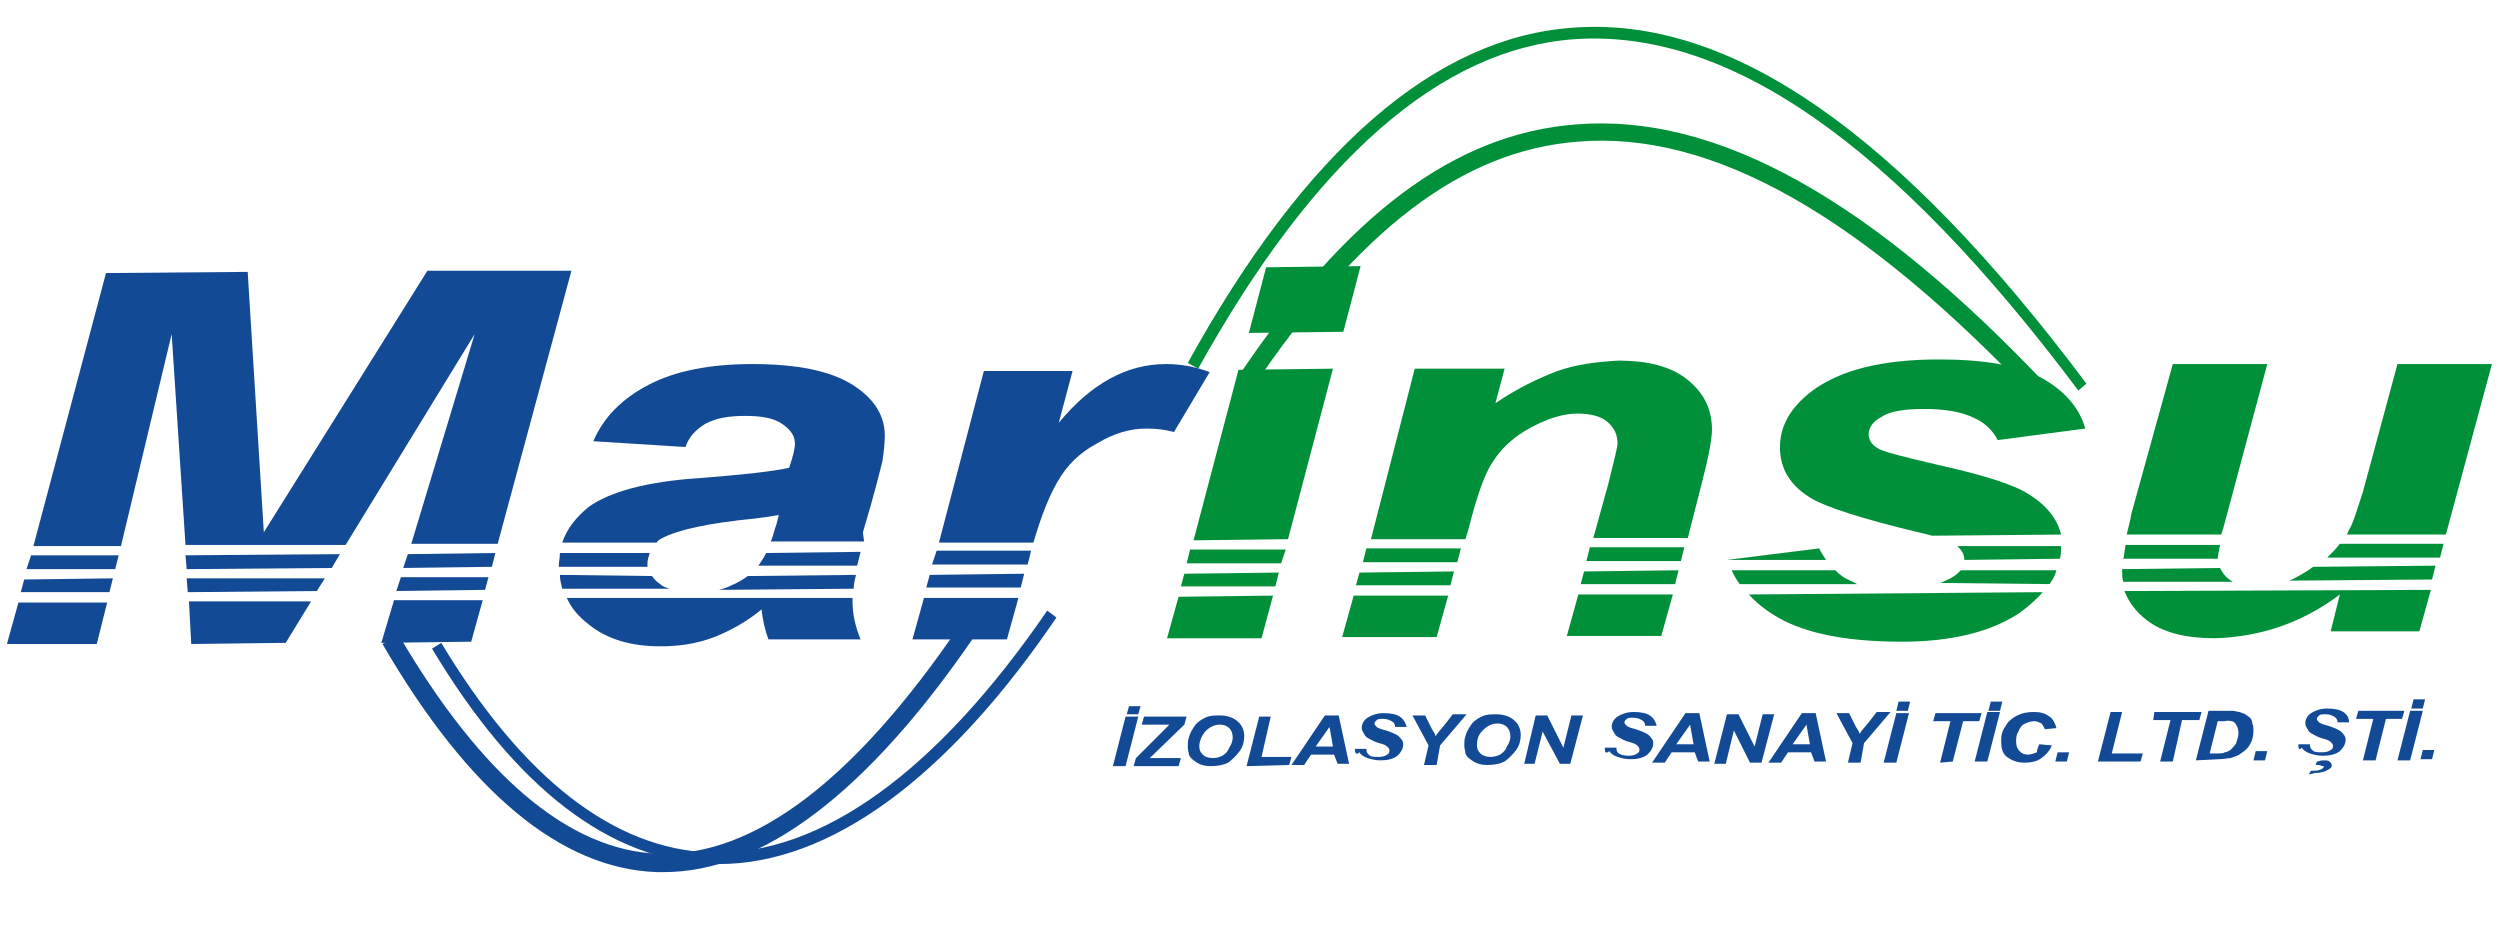
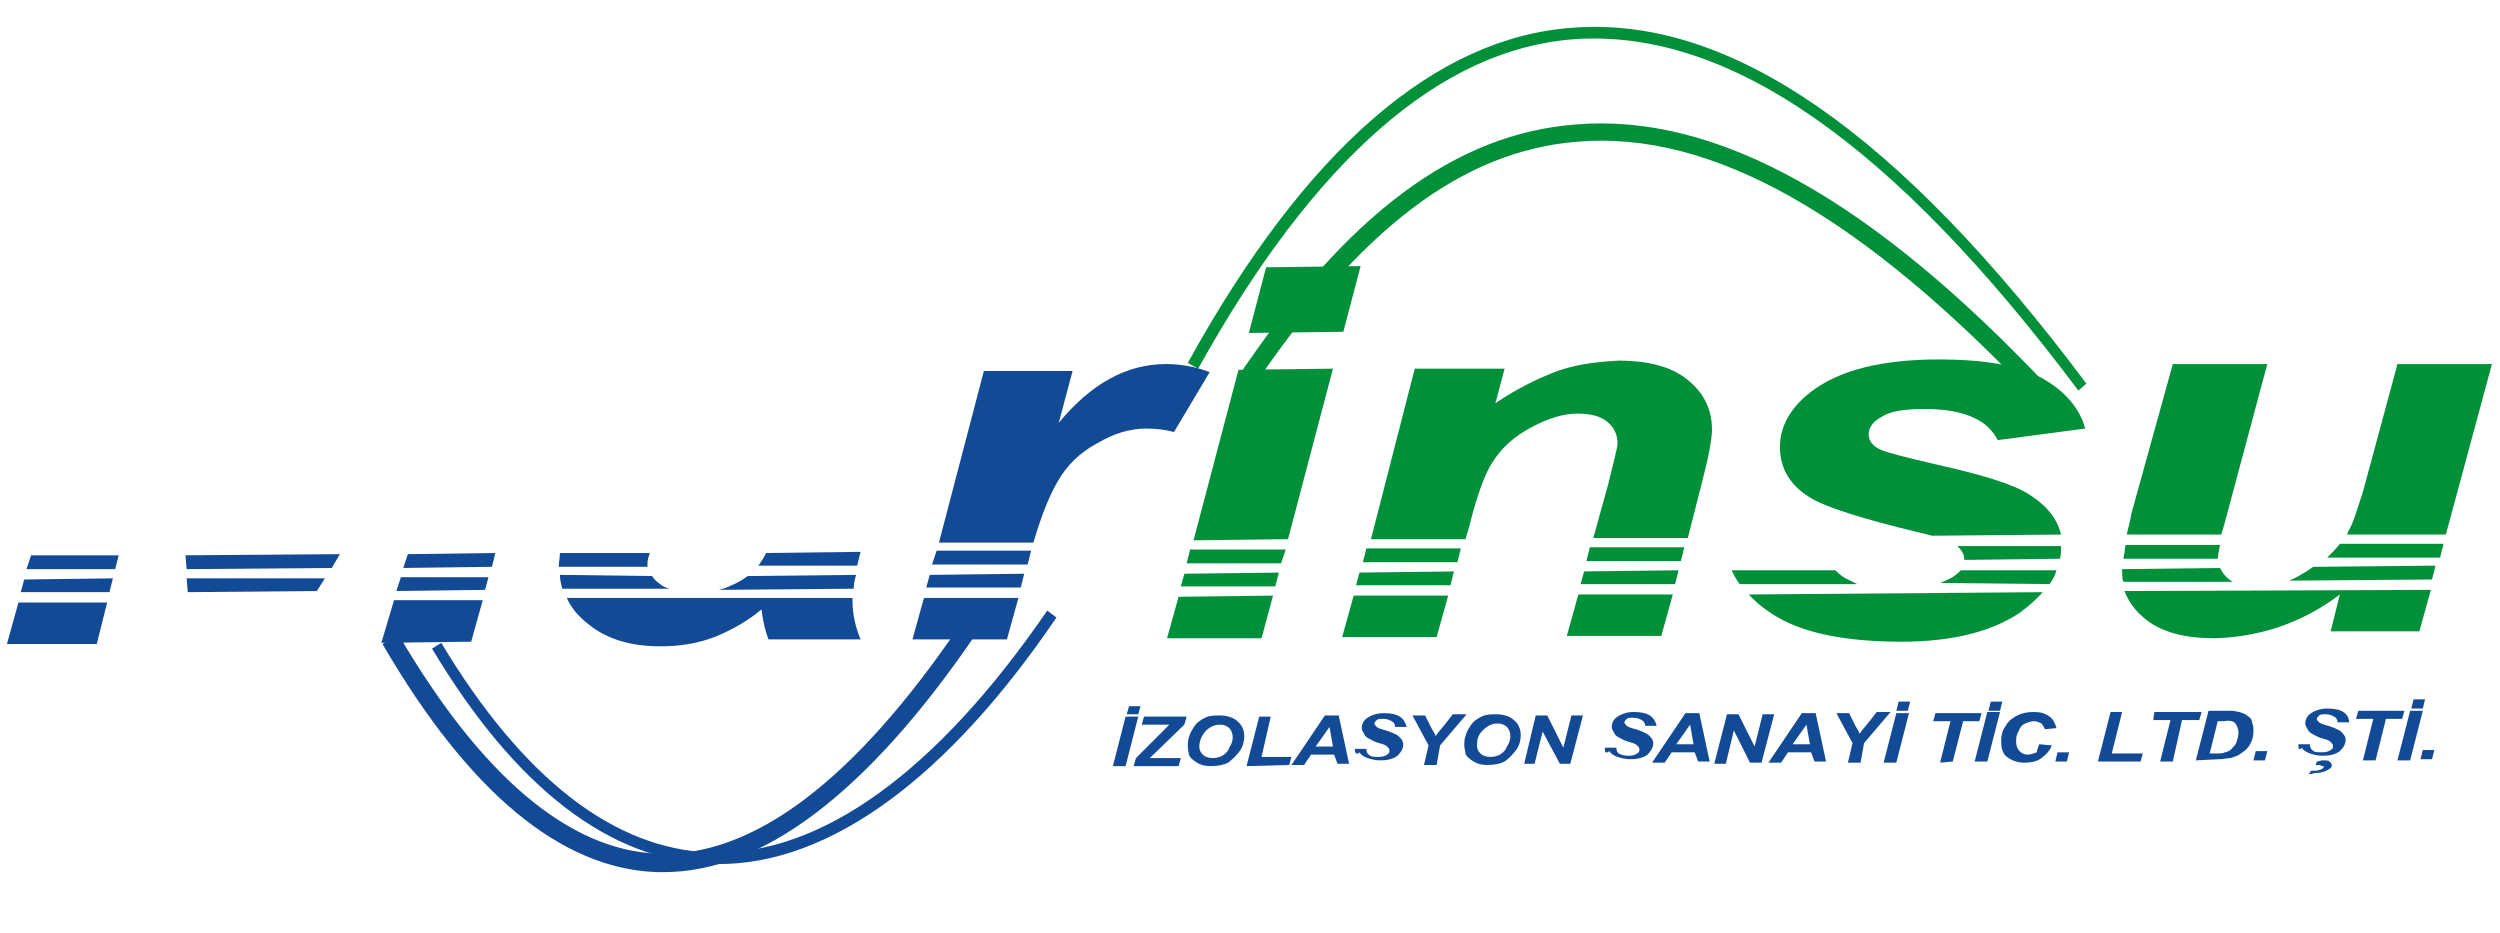
<svg xmlns="http://www.w3.org/2000/svg" version="1.1" id="Layer_1" x="0px" y="0px" viewBox="0 0 217 81" style="enable-background:new 0 0 217 81;" xml:space="preserve">
  <style type="text/css">
	.st0{fill:#009039;}
	.st1{fill:#134A96;}
	.st2{fill:#0E4B97;}
</style>
  <path class="st0" d="M180.4,33.9C164.3,12.4,150,2.5,136.7,3.4C125.1,4.2,114.1,13.8,104,32l-0.9-0.5c10.2-18.5,21.5-28.3,33.5-29.1  c13.6-1,28.2,9.1,44.5,30.9L180.4,33.9z" />
  <polygon class="st1" points="41.9,52.1 40.9,55.7 33.1,55.8 34.2,52.1 " />
  <polygon class="st1" points="9.3,52.3 8.4,55.9 0.6,55.9 1.6,52.3 " />
  <polygon class="st1" points="42.4,50.1 42.1,51.2 34.4,51.3 34.8,50.1 " />
  <polygon class="st1" points="9.8,50.2 9.5,51.4 1.8,51.4 2.1,50.3 " />
  <polygon class="st1" points="43,48 42.7,49.2 35,49.3 35.4,48.1 " />
  <polygon class="st1" points="10.3,48.2 10,49.4 2.3,49.4 2.7,48.2 " />
-   <polygon class="st1" points="16.1,47.3 14.9,29 10.5,47.4 2.9,47.4 9.2,23.7 21.5,23.6 22.9,46.2 37.1,23.5 49.6,23.5 43.2,47.2   35.7,47.2 41.2,29 30,47.3 " />
  <polygon class="st1" points="16.2,49.4 16.1,48.2 29.5,48.1 28.8,49.3 " />
  <polygon class="st1" points="16.3,51.4 16.2,50.2 28.2,50.2 27.5,51.3 " />
-   <polygon class="st1" points="24.8,55.8 16.6,55.9 16.4,52.2 27,52.2 " />
  <path class="st1" d="M74,51.9c0,0.1,0,0.2,0,0.3c0,1,0.2,2.1,0.7,3.3l-8,0c-0.3-0.8-0.5-1.7-0.6-2.6c-1.2,1-2.6,1.8-4.1,2.4  c-1.6,0.6-3.1,0.8-4.7,0.8c-2.5,0-4.6-0.6-6.2-1.9c-0.9-0.7-1.5-1.4-1.9-2.3L74,51.9z" />
  <path class="st1" d="M74.3,49.9c-0.1,0.4-0.2,0.8-0.2,1.2l-11.7,0.1c0.4-0.1,0.7-0.2,1.1-0.4c0.5-0.2,1-0.5,1.4-0.8L74.3,49.9z" />
  <path class="st1" d="M56.6,50c0.2,0.3,0.4,0.5,0.7,0.7c0.2,0.2,0.5,0.3,0.8,0.4l-9.3,0c-0.1-0.4-0.2-0.8-0.2-1.2L56.6,50z" />
  <path class="st1" d="M74.7,47.9c-0.1,0.4-0.2,0.8-0.3,1.2l-8.6,0c0,0,0.1-0.1,0.1-0.1c0.2-0.3,0.4-0.6,0.6-1L74.7,47.9z" />
  <path class="st1" d="M56.4,48c-0.1,0.3-0.2,0.6-0.2,0.9c0,0.1,0,0.2,0,0.3l-7.7,0c0-0.4,0.1-0.8,0.1-1.2L56.4,48z" />
-   <path class="st1" d="M67.6,44.7c-0.5,0.1-1.2,0.2-2,0.3c-4.1,0.4-6.8,1-8.1,1.7c-0.2,0.1-0.4,0.2-0.5,0.4l-8.2,0  c0.4-1.2,1.2-2.2,2.3-3.1c1.8-1.3,5-2.2,9.6-2.5c3.9-0.3,6.5-0.6,7.8-0.9c0.3-0.9,0.5-1.6,0.5-2.1c0-0.7-0.4-1.2-1.1-1.7  c-0.7-0.5-1.8-0.7-3.2-0.7c-1.5,0-2.6,0.2-3.5,0.7c-0.8,0.5-1.4,1.1-1.7,2l-8-0.5c0.9-2.1,2.5-3.7,4.8-4.9c2.3-1.2,5.3-1.8,9-1.8  c3.9,0,6.8,0.6,8.7,1.8c1.9,1.2,2.8,2.7,2.8,4.4c0,0.7-0.1,1.5-0.2,2.2c-0.2,0.8-0.7,2.9-1.7,6.2L75,47l-8.1,0  c0.2-0.4,0.3-1,0.5-1.5L67.6,44.7z" />
  <polygon class="st1" points="88.4,51.9 87.4,55.5 79.2,55.5 80.2,51.9 " />
  <polygon class="st1" points="88.9,49.8 88.6,51 80.4,51 80.7,49.9 " />
  <polygon class="st1" points="89.5,47.8 89.4,48.2 89.2,49 80.9,49 81.3,47.8 " />
  <path class="st1" d="M85.4,32.2l7.7,0l-1.2,4.5c2.8-3.4,5.9-5.1,9.3-5.1c1.2,0,2.5,0.2,3.8,0.7l-3.1,5.2c-0.7-0.2-1.5-0.3-2.4-0.3  c-1.4,0-2.8,0.4-4.3,1.3c-1.5,0.8-2.6,1.9-3.4,3.3c-0.7,1.2-1.4,2.9-2.1,5.3l-8.2,0L85.4,32.2z" />
  <polygon class="st0" points="110.5,51.7 109.5,55.4 101.3,55.4 102.3,51.8 " />
  <polygon class="st0" points="111,49.7 110.7,50.9 102.5,50.9 102.8,49.8 " />
  <polygon class="st0" points="111.6,47.7 111.2,48.9 103,48.9 103.3,47.7 " />
  <polygon class="st0" points="107.5,32.1 115.7,32 111.8,46.8 103.6,46.9 " />
  <polygon class="st0" points="109.9,23.2 118.1,23.1 116.6,28.8 108.4,28.9 " />
  <polygon class="st0" points="125.7,51.7 124.7,55.3 116.5,55.3 117.5,51.7 " />
  <polygon class="st0" points="145.2,51.6 144.2,55.2 136,55.2 137,51.6 " />
  <polygon class="st0" points="126.2,49.6 125.9,50.8 117.7,50.8 118,49.7 " />
  <polygon class="st0" points="145.7,49.5 145.4,50.7 137.2,50.7 137.5,49.6 " />
  <polygon class="st0" points="126.8,47.6 126.5,48.8 118.3,48.8 118.6,47.6 " />
  <polygon class="st0" points="146.2,47.5 145.9,48.7 137.7,48.7 138,47.5 " />
  <path class="st0" d="M122.8,32l7.8,0l-0.8,3c1.9-1.3,3.8-2.2,5.4-2.8c1.7-0.6,3.5-0.8,5.3-0.9c2.5,0,4.5,0.5,5.9,1.6  c1.4,1.1,2.2,2.5,2.2,4.4c0,0.8-0.3,2.4-0.9,4.7l-1.2,4.7l-8.2,0l1.3-4.7c0.5-2,0.8-3.2,0.8-3.5c0-0.8-0.3-1.4-0.9-1.9  c-0.6-0.5-1.5-0.7-2.6-0.7c-1.2,0-2.5,0.4-4,1.2c-1.5,0.8-2.6,1.8-3.4,3.1c-0.6,0.9-1.3,2.8-2,5.6l-0.3,1l-8.2,0L122.8,32z" />
  <path class="st0" d="M177.3,51.4c-0.5,0.6-1.2,1.2-2,1.8c-2.4,1.6-5.8,2.5-10.2,2.5c-4.4,0-7.8-0.6-10.2-1.8  c-1.2-0.6-2.3-1.4-3.1-2.3L177.3,51.4z" />
  <path class="st0" d="M167.7,46.5c-0.4-0.1-0.7-0.2-1.2-0.3c-5-1.2-8-2.2-9.2-2.9c-1.9-1.1-2.8-2.6-2.8-4.5c0-1.8,0.9-3.4,2.7-4.8  c2.5-1.9,6.2-2.8,11.1-2.8c3.9,0,6.9,0.5,8.9,1.6c2,1.1,3.3,2.6,3.8,4.4l-7.6,1c-0.4-0.8-1.1-1.5-2-1.9c-1.2-0.6-2.7-0.8-4.4-0.8  c-1.7,0-3,0.2-3.7,0.7c-0.8,0.4-1.1,1-1.1,1.5c0,0.6,0.4,1.1,1.2,1.4c0.5,0.2,2,0.6,4.6,1.2c4,0.9,6.7,1.7,8.1,2.6  c1.6,1,2.5,2.2,2.8,3.5L167.7,46.5z" />
  <path class="st0" d="M170.5,48.6L170.5,48.6c0-0.5-0.2-0.8-0.6-1.2l0,0l9,0l0,0c0,0.4,0,0.8-0.1,1.1L170.5,48.6z" />
  <path class="st0" d="M168.4,50.6c0.3-0.1,0.7-0.3,0.9-0.4c0.4-0.2,0.7-0.5,0.9-0.7l8.3,0c-0.1,0.4-0.3,0.8-0.6,1.2L168.4,50.6z" />
  <path class="st0" d="M159.3,49.5c0.4,0.4,0.8,0.7,1.3,0.9c0.2,0.1,0.4,0.2,0.6,0.3L151,50.7c-0.3-0.4-0.5-0.8-0.7-1.2L159.3,49.5z" />
-   <path class="st0" d="M149.9,48.6l8-1c0.2,0.4,0.4,0.7,0.6,1L149.9,48.6L149.9,48.6z" />
  <path class="st0" d="M211,51.2l-1,3.6l-7.7,0l0.8-3.2c-3.3,2.5-7,3.7-10.9,3.8c-2.5,0-4.5-0.5-5.9-1.6c-0.9-0.7-1.5-1.5-1.9-2.5  L211,51.2z" />
  <path class="st0" d="M203.7,46.4c0.1-0.1,0.1-0.3,0.2-0.4c0.4-0.7,0.7-1.8,1.2-3.3l3-11.1l8.2,0l-4,14.8L203.7,46.4z" />
  <path class="st0" d="M202,48.4c0.1-0.1,0.2-0.2,0.2-0.2c0.3-0.3,0.6-0.6,0.9-1l9,0l-0.3,1.2L202,48.4z" />
  <path class="st0" d="M198.7,50.4c0.5-0.2,1-0.5,1.5-0.8c0.2-0.1,0.4-0.3,0.6-0.4l10.6-0.1l-0.3,1.2L198.7,50.4z" />
  <path class="st0" d="M192.7,49.3c0.2,0.4,0.4,0.7,0.8,1c0.1,0.1,0.2,0.1,0.3,0.2l-9.5,0c-0.1-0.3-0.1-0.7-0.1-1l0-0.1L192.7,49.3z" />
  <path class="st0" d="M192.7,47.3c-0.1,0.6-0.2,0.9-0.2,1.2l-8.2,0c0.1-0.3,0.1-0.7,0.2-1.2L192.7,47.3z" />
  <path class="st0" d="M188.6,31.6l8.2,0l-3.7,13.8c-0.1,0.4-0.2,0.7-0.3,1l-8.2,0c0.1-0.5,0.3-1.1,0.4-1.8L188.6,31.6z" />
  <path class="st1" d="M96.6,66.5l1.1-4.3l1.1,0l-1.1,4.3L96.6,66.5z M98,61.3l1,0L98.8,62l-1,0L98,61.3z" />
  <path class="st1" d="M98.4,66.5l0.2-0.7l2.9-2.9l-2.4,0l0.2-0.7l3.7,0l-0.2,0.7l-3,2.9c0.3,0,0.5,0,0.6,0c0.2,0,0.5,0,0.9,0l1.2,0  l-0.2,0.7L98.4,66.5z" />
  <path class="st1" d="M103.1,64.8c0-0.3,0-0.5,0.1-0.8c0.1-0.4,0.3-0.7,0.5-1c0.2-0.3,0.5-0.5,0.9-0.7c0.4-0.2,0.8-0.2,1.3-0.2  c0.6,0,1.2,0.2,1.5,0.5c0.4,0.3,0.6,0.8,0.6,1.3c0,0.4-0.1,0.9-0.4,1.3c-0.3,0.4-0.6,0.7-1,1c-0.4,0.2-0.9,0.3-1.5,0.3  c-0.5,0-0.9-0.1-1.2-0.3c-0.3-0.2-0.6-0.4-0.7-0.7C103.2,65.4,103.1,65.1,103.1,64.8 M104.1,64.8c0,0.3,0.1,0.5,0.3,0.7  c0.2,0.2,0.5,0.3,0.9,0.3c0.3,0,0.6-0.1,0.8-0.2c0.3-0.2,0.5-0.4,0.6-0.7c0.2-0.3,0.3-0.6,0.3-0.9c0-0.3-0.1-0.6-0.3-0.8  c-0.2-0.2-0.5-0.3-0.8-0.3c-0.5,0-0.9,0.2-1.3,0.6C104.3,63.9,104.1,64.3,104.1,64.8z" />
  <polygon class="st1" points="108.2,66.5 109.3,62.2 110.3,62.2 109.5,65.7 112.1,65.7 111.9,66.4 " />
  <path class="st1" d="M115.8,65.5l-2,0l-0.6,0.9l-1.1,0l2.9-4.3l1.2,0l0.9,4.2l-1,0L115.8,65.5z M115.7,64.8l-0.3-1.7l-1.2,1.7  L115.7,64.8z" />
  <path class="st1" d="M117.6,65l1,0c0,0.3,0.1,0.4,0.2,0.5c0.2,0.2,0.4,0.2,0.9,0.2c0.3,0,0.6-0.1,0.7-0.2c0.2-0.1,0.2-0.2,0.2-0.4  c0-0.1-0.1-0.2-0.2-0.3c-0.1-0.1-0.3-0.2-0.7-0.3c-0.4-0.1-0.7-0.3-0.9-0.4c-0.2-0.1-0.3-0.2-0.4-0.4c-0.1-0.2-0.2-0.3-0.2-0.5  c0-0.4,0.2-0.7,0.5-0.9c0.3-0.2,0.8-0.4,1.4-0.4c0.6,0,1.1,0.1,1.4,0.3c0.3,0.2,0.5,0.5,0.6,0.9l-1,0c0-0.2-0.1-0.4-0.3-0.5  c-0.2-0.1-0.4-0.2-0.7-0.2c-0.3,0-0.5,0-0.6,0.1c-0.1,0.1-0.2,0.2-0.2,0.3c0,0.1,0.1,0.2,0.2,0.3c0.1,0.1,0.4,0.2,0.8,0.3  c0.6,0.2,1,0.4,1.1,0.5c0.2,0.2,0.4,0.4,0.4,0.7c0,0.4-0.2,0.7-0.5,1c-0.4,0.3-0.9,0.4-1.5,0.4c-0.4,0-0.8-0.1-1.1-0.2  c-0.3-0.1-0.6-0.3-0.7-0.5C117.7,65.6,117.6,65.3,117.6,65" />
  <path class="st1" d="M124.7,66.4l-1.1,0l0.4-1.7l-1.4-2.6l1.1,0l0.6,1.2c0.2,0.3,0.3,0.5,0.3,0.6c0.1-0.1,0.2-0.3,0.3-0.4l0.5-0.6  l0.7-0.9l1.2,0l-2.3,2.7L124.7,66.4z" />
  <path class="st1" d="M127.1,64.7c0-0.3,0-0.5,0.1-0.8c0.1-0.4,0.3-0.7,0.5-1c0.2-0.3,0.5-0.5,0.9-0.7c0.4-0.2,0.8-0.2,1.3-0.2  c0.6,0,1.2,0.2,1.5,0.5c0.4,0.3,0.6,0.8,0.6,1.3c0,0.4-0.1,0.9-0.4,1.3c-0.3,0.4-0.6,0.7-1,1c-0.4,0.2-0.9,0.3-1.5,0.3  c-0.5,0-0.9-0.1-1.2-0.3c-0.3-0.2-0.6-0.4-0.7-0.7C127.2,65.2,127.1,65,127.1,64.7 M128.2,64.7c0,0.3,0.1,0.5,0.3,0.7  c0.2,0.2,0.5,0.3,0.9,0.3c0.3,0,0.6-0.1,0.8-0.2c0.3-0.2,0.5-0.4,0.6-0.7c0.2-0.3,0.3-0.6,0.3-0.9c0-0.3-0.1-0.6-0.3-0.8  c-0.2-0.2-0.5-0.3-0.8-0.3c-0.5,0-0.9,0.2-1.3,0.6C128.3,63.8,128.2,64.2,128.2,64.7z" />
  <polygon class="st1" points="136.3,66.3 135.4,66.3 133.9,63.5 133.2,66.3 132.3,66.3 133.3,62.1 134.3,62.1 135.7,64.9 136.4,62.1   137.4,62.1 " />
  <path class="st1" d="M139.3,64.9l1,0c0,0.3,0.1,0.4,0.2,0.5c0.2,0.1,0.4,0.2,0.9,0.2c0.3,0,0.6-0.1,0.7-0.2c0.2-0.1,0.2-0.2,0.2-0.4  c0-0.1-0.1-0.2-0.2-0.3c-0.1-0.1-0.3-0.2-0.7-0.3c-0.4-0.1-0.7-0.3-0.9-0.4c-0.2-0.1-0.3-0.2-0.4-0.4c-0.1-0.2-0.2-0.3-0.2-0.5  c0-0.4,0.2-0.7,0.5-0.9c0.3-0.2,0.8-0.4,1.4-0.4c0.6,0,1.1,0.1,1.4,0.3c0.3,0.2,0.5,0.5,0.6,0.9l-1,0c0-0.2-0.1-0.4-0.3-0.5  c-0.2-0.1-0.4-0.2-0.7-0.2c-0.3,0-0.5,0-0.6,0.1c-0.1,0.1-0.2,0.2-0.2,0.3c0,0.1,0.1,0.2,0.2,0.3c0.1,0.1,0.4,0.2,0.8,0.3  c0.6,0.2,1,0.4,1.1,0.5c0.2,0.2,0.4,0.4,0.4,0.7c0,0.4-0.2,0.7-0.5,1c-0.4,0.3-0.9,0.4-1.5,0.4c-0.4,0-0.8-0.1-1.1-0.2  c-0.3-0.1-0.6-0.3-0.7-0.5C139.3,65.5,139.3,65.2,139.3,64.9" />
  <path class="st1" d="M147.1,65.3l-2,0l-0.6,0.9l-1.1,0l2.9-4.3l1.2,0l0.9,4.2l-1,0L147.1,65.3z M147,64.6l-0.3-1.7l-1.2,1.7  L147,64.6z" />
  <polygon class="st1" points="152.9,66.2 151.9,66.2 150.5,63.4 149.8,66.3 148.8,66.3 149.9,62 150.9,62 152.3,64.8 153,62 154,62   " />
  <path class="st1" d="M157.2,65.3l-2,0l-0.6,0.9l-1.1,0l2.9-4.3l1.2,0l0.9,4.2l-1,0L157.2,65.3z M157.1,64.6l-0.3-1.7l-1.2,1.7  L157.1,64.6z" />
  <path class="st1" d="M161.5,66.2l-1.1,0l0.4-1.7l-1.4-2.6l1.1,0l0.6,1.2c0.2,0.3,0.3,0.5,0.3,0.6c0.1-0.1,0.2-0.3,0.3-0.4l0.5-0.6  l0.7-0.9l1.2,0l-2.3,2.7L161.5,66.2z" />
  <path class="st1" d="M163.5,66.2l1.1-4.3l1.1,0l-1.1,4.3L163.5,66.2z M164.8,60.9l1,0l-0.2,0.8l-1,0L164.8,60.9z" />
  <polygon class="st1" points="169.5,66.1 168.4,66.2 169.3,62.6 167.8,62.6 168,61.9 172,61.9 171.8,62.6 170.4,62.6 " />
  <path class="st1" d="M171.4,66.1l1.1-4.3l1.1,0l-1.1,4.3L171.4,66.1z M172.8,60.9l1,0l-0.2,0.8l-1,0L172.8,60.9z" />
  <path class="st1" d="M177,64.6l1.1,0.1c-0.2,0.5-0.5,0.8-0.9,1.1c-0.4,0.3-0.9,0.4-1.5,0.4c-0.6,0-1.1-0.2-1.5-0.5  c-0.4-0.3-0.5-0.8-0.5-1.4c0-0.5,0.1-0.9,0.4-1.3c0.2-0.4,0.6-0.7,1-0.9c0.4-0.2,0.9-0.3,1.4-0.3c0.6,0,1,0.1,1.4,0.4  c0.3,0.2,0.5,0.6,0.6,1l-1,0.1c-0.1-0.2-0.2-0.4-0.3-0.5c-0.2-0.1-0.4-0.2-0.6-0.2c-0.3,0-0.6,0.1-0.8,0.2c-0.3,0.1-0.5,0.4-0.6,0.7  c-0.2,0.3-0.2,0.6-0.2,0.9c0,0.3,0.1,0.6,0.3,0.8c0.2,0.2,0.4,0.3,0.7,0.3c0.3,0,0.5-0.1,0.8-0.2C176.8,65.1,176.9,64.9,177,64.6" />
  <polygon class="st1" points="178.6,65.3 179.6,65.3 179.4,66.1 178.4,66.1 " />
  <polygon class="st1" points="182.1,66.1 183.2,61.8 184.2,61.8 183.3,65.4 186,65.4 185.8,66.1 " />
  <polygon class="st1" points="188.6,66.1 187.5,66.1 188.4,62.5 186.9,62.5 187,61.8 191.1,61.8 190.9,62.5 189.4,62.5 " />
  <path class="st1" d="M190.6,66l1.1-4.3l1.4,0c0.4,0,0.6,0,0.7,0c0.2,0,0.4,0.1,0.6,0.1c0.2,0.1,0.3,0.1,0.5,0.2  c0.1,0.1,0.3,0.2,0.4,0.3c0.1,0.1,0.2,0.3,0.2,0.5c0.1,0.2,0.1,0.4,0.1,0.6c0,0.5-0.1,0.9-0.3,1.2c-0.2,0.4-0.5,0.6-0.8,0.8  c-0.2,0.2-0.6,0.3-0.9,0.4c-0.2,0-0.6,0.1-1,0.1L190.6,66z M191.8,65.4l0.5,0c0.4,0,0.7,0,0.8-0.1c0.2,0,0.3-0.1,0.5-0.2  c0.2-0.2,0.4-0.4,0.5-0.6c0.1-0.3,0.2-0.6,0.2-0.9c0-0.3-0.1-0.5-0.2-0.7c-0.1-0.2-0.3-0.3-0.4-0.3c-0.1,0-0.3-0.1-0.6,0l-0.6,0  L191.8,65.4z" />
  <polygon class="st1" points="195.8,65.2 196.8,65.2 196.6,66 195.6,66 " />
  <path class="st1" d="M199.5,64.6l1,0c0,0.3,0.1,0.4,0.2,0.5c0.2,0.2,0.4,0.2,0.9,0.2c0.3,0,0.6-0.1,0.7-0.2c0.2-0.1,0.2-0.2,0.2-0.4  c0-0.1-0.1-0.2-0.2-0.3c-0.1-0.1-0.3-0.2-0.7-0.3c-0.4-0.1-0.7-0.3-0.9-0.4c-0.2-0.1-0.3-0.2-0.4-0.4c-0.1-0.2-0.2-0.3-0.2-0.5  c0-0.4,0.2-0.7,0.5-0.9c0.3-0.2,0.8-0.4,1.4-0.4c0.6,0,1.1,0.1,1.4,0.3c0.3,0.2,0.5,0.5,0.5,0.9l-1,0c0-0.2-0.1-0.4-0.3-0.5  c-0.2-0.1-0.4-0.2-0.7-0.2c-0.3,0-0.5,0-0.6,0.1c-0.1,0.1-0.2,0.2-0.2,0.3c0,0.1,0.1,0.2,0.2,0.3c0.1,0.1,0.4,0.2,0.8,0.3  c0.6,0.2,1,0.4,1.1,0.5c0.2,0.2,0.4,0.4,0.4,0.7c0,0.4-0.2,0.7-0.5,1c-0.4,0.3-0.9,0.4-1.5,0.4c-0.4,0-0.8-0.1-1.1-0.2  c-0.3-0.1-0.6-0.3-0.7-0.5C199.5,65.2,199.5,64.9,199.5,64.6 M200.4,67.2l0.2-0.3l0.2,0c0.2,0,0.4,0,0.6-0.1c0.1,0,0.2-0.1,0.2-0.1  c0,0,0.1-0.1,0.1-0.1c0-0.1,0-0.1-0.1-0.1c-0.1,0-0.2-0.1-0.3-0.1c-0.1,0-0.2,0-0.3,0l0.1-0.3c0.2,0,0.3-0.1,0.5-0.1  c0.3,0,0.5,0,0.6,0.1c0.1,0.1,0.2,0.2,0.2,0.3c0,0.2-0.1,0.3-0.3,0.4c-0.3,0.2-0.7,0.3-1.2,0.3C200.6,67.2,200.5,67.2,200.4,67.2z" />
  <path class="st2" d="M200.7,67C200.7,67,200.7,67,200.7,67L200.7,67L200.7,67z" />
  <polygon class="st1" points="206.2,66 205.1,66 206,62.4 204.5,62.4 204.7,61.7 208.7,61.7 208.5,62.4 207.1,62.4 " />
  <path class="st1" d="M208.1,66l1.1-4.3l1.1,0l-1.1,4.3L208.1,66z M209.5,60.7l1,0l-0.2,0.8l-1,0L209.5,60.7z" />
  <polygon class="st1" points="210.3,65.1 211.3,65.1 211.1,65.9 210.1,65.9 " />
  <path class="st1" d="M57.6,75.7c-0.2,0-0.4,0-0.6,0c-8.3-0.3-16.3-6.9-23.8-19.8l1.4-0.8c7.2,12.3,14.8,18.7,22.5,19  c8.3,0.3,17.1-6.4,26.2-19.8l1.3,0.9C75.3,68.8,66.2,75.7,57.6,75.7z" />
  <path class="st1" d="M62.4,75c-0.2,0-0.4,0-0.6,0c-8.8-0.3-17-6.5-24.3-18.7l0.8-0.5c7.1,11.8,15,17.9,23.4,18.2  c9.5,0.3,19.6-7,29.2-21l0.8,0.6C82.2,67.6,72,75,62.4,75z" />
  <path class="st0" d="M176.8,34.8c-15.2-16.1-28.2-23.5-39.9-22.5c-10,0.8-18.9,7.6-28.2,21.4l-1.3-0.9c9.5-14.2,18.9-21.2,29.4-22  c12.2-1,25.7,6.5,41.2,23L176.8,34.8z" />
</svg>